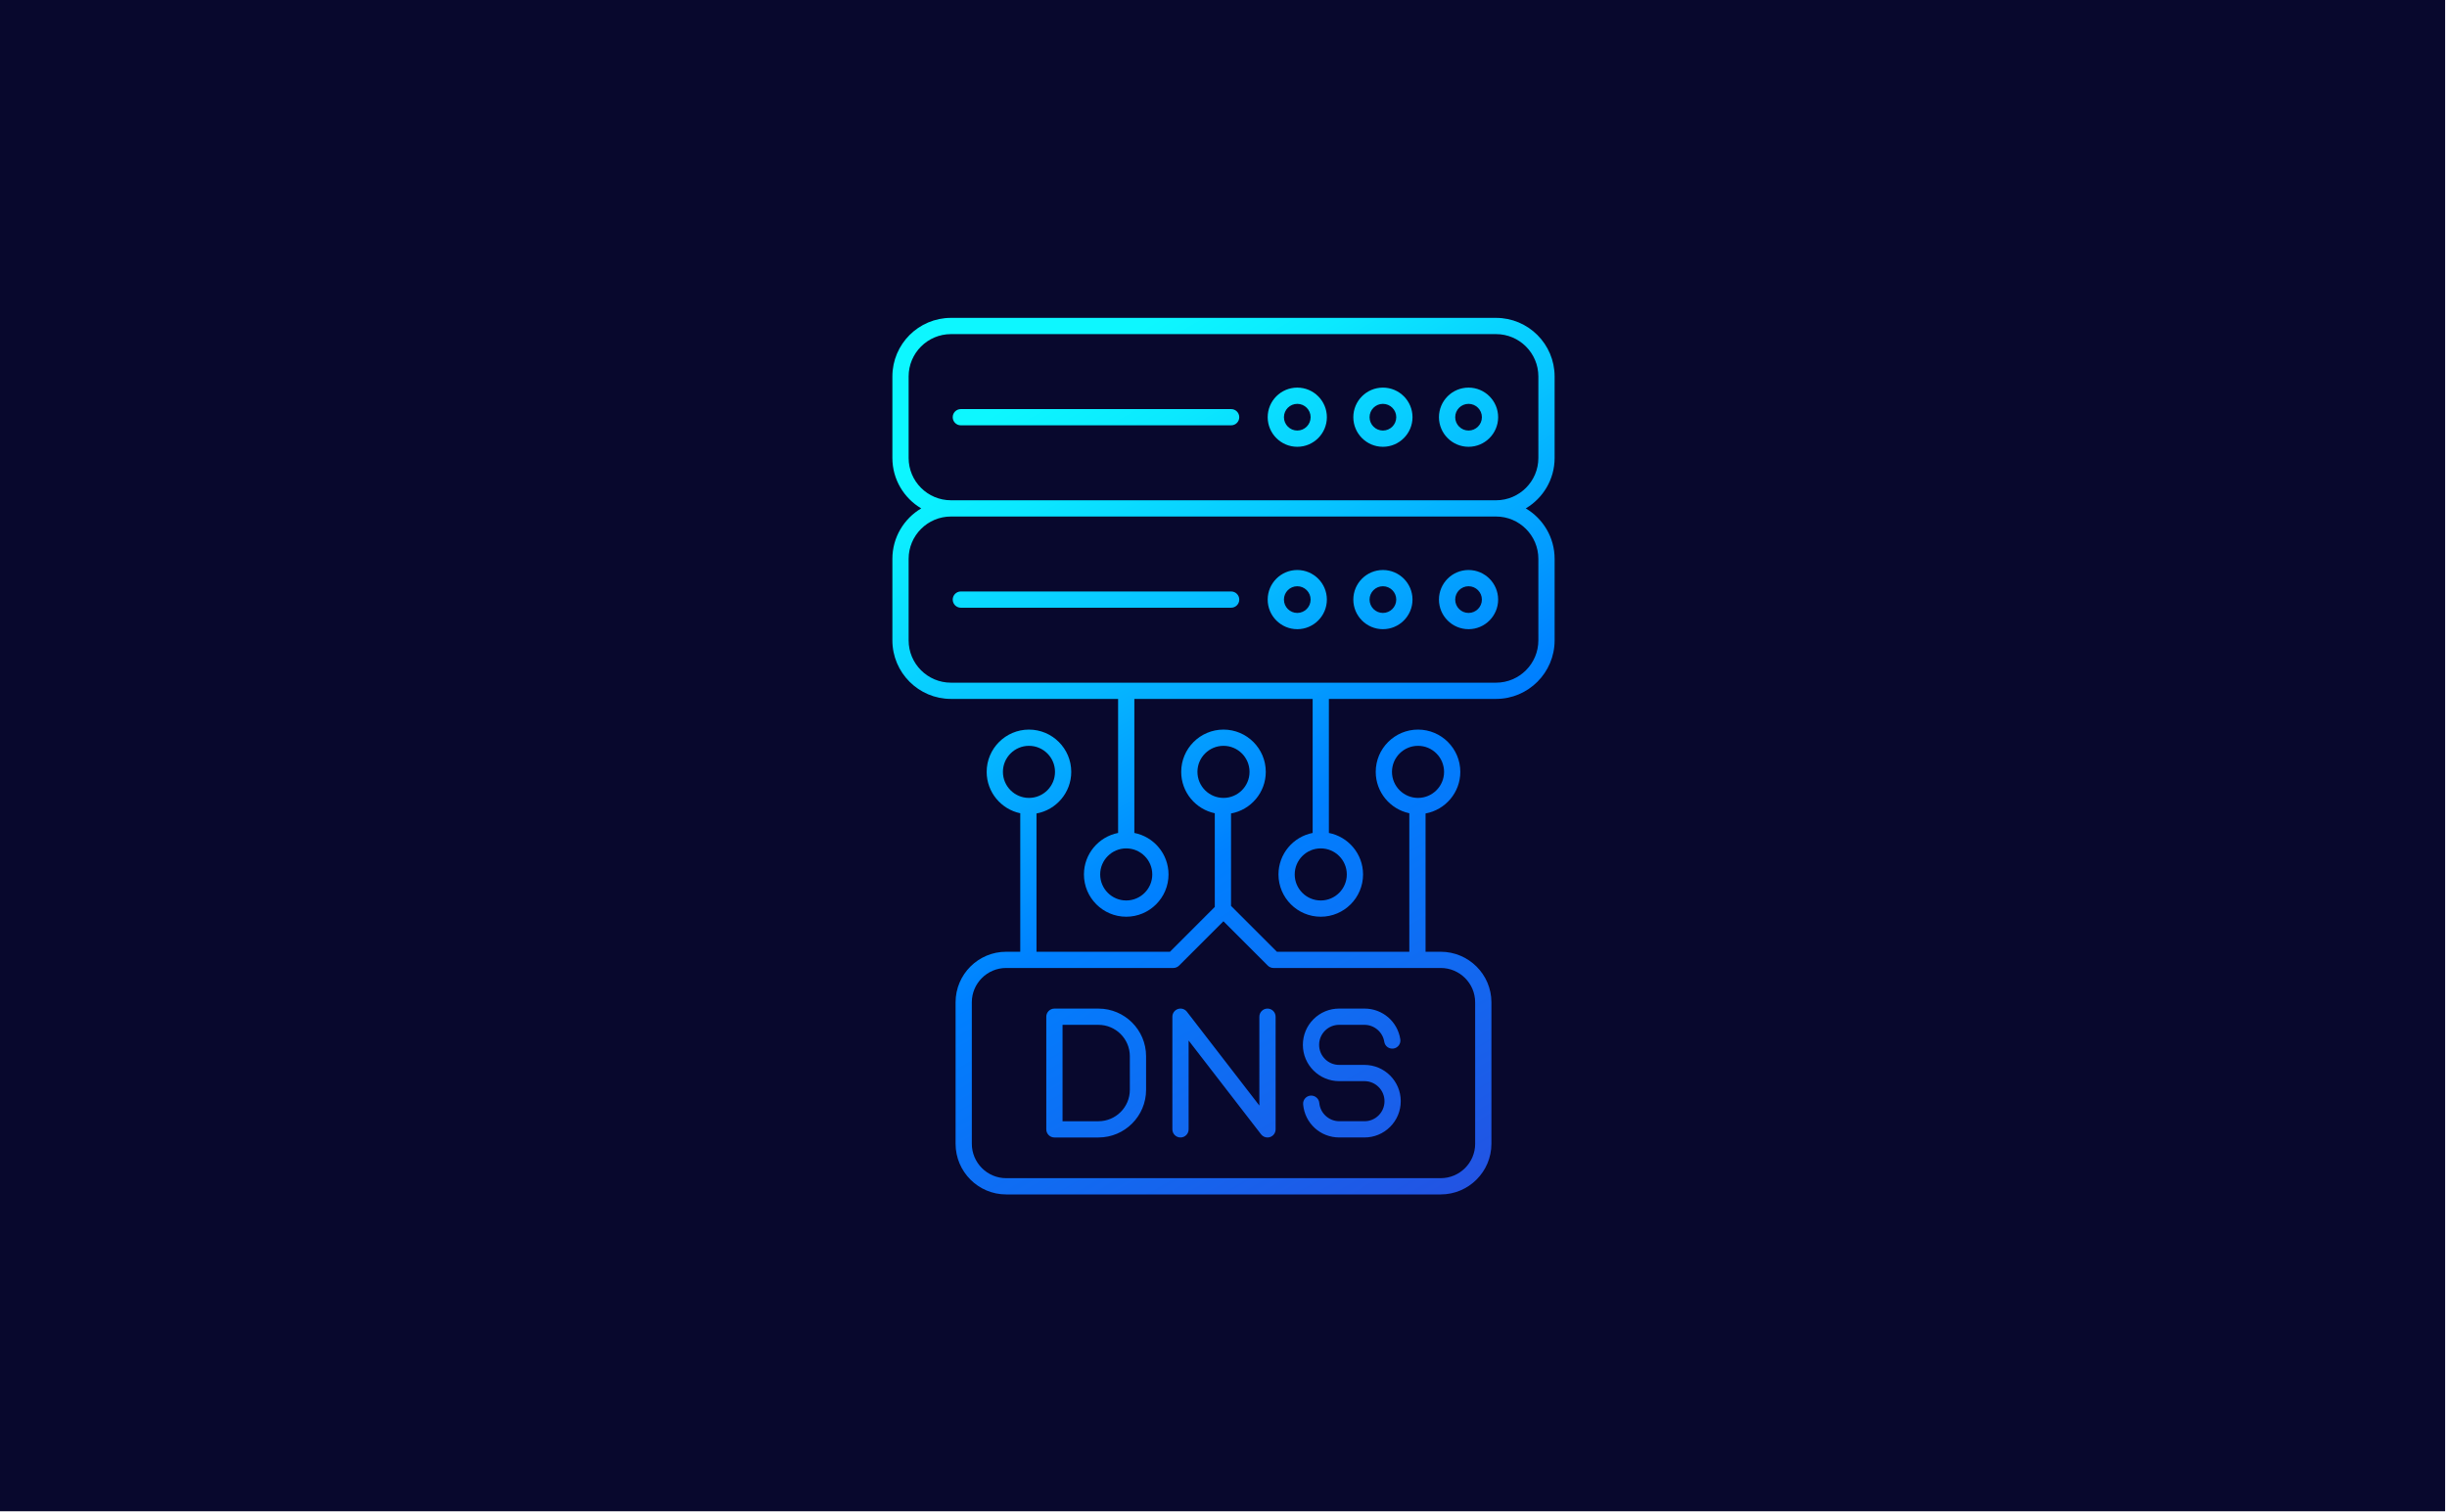
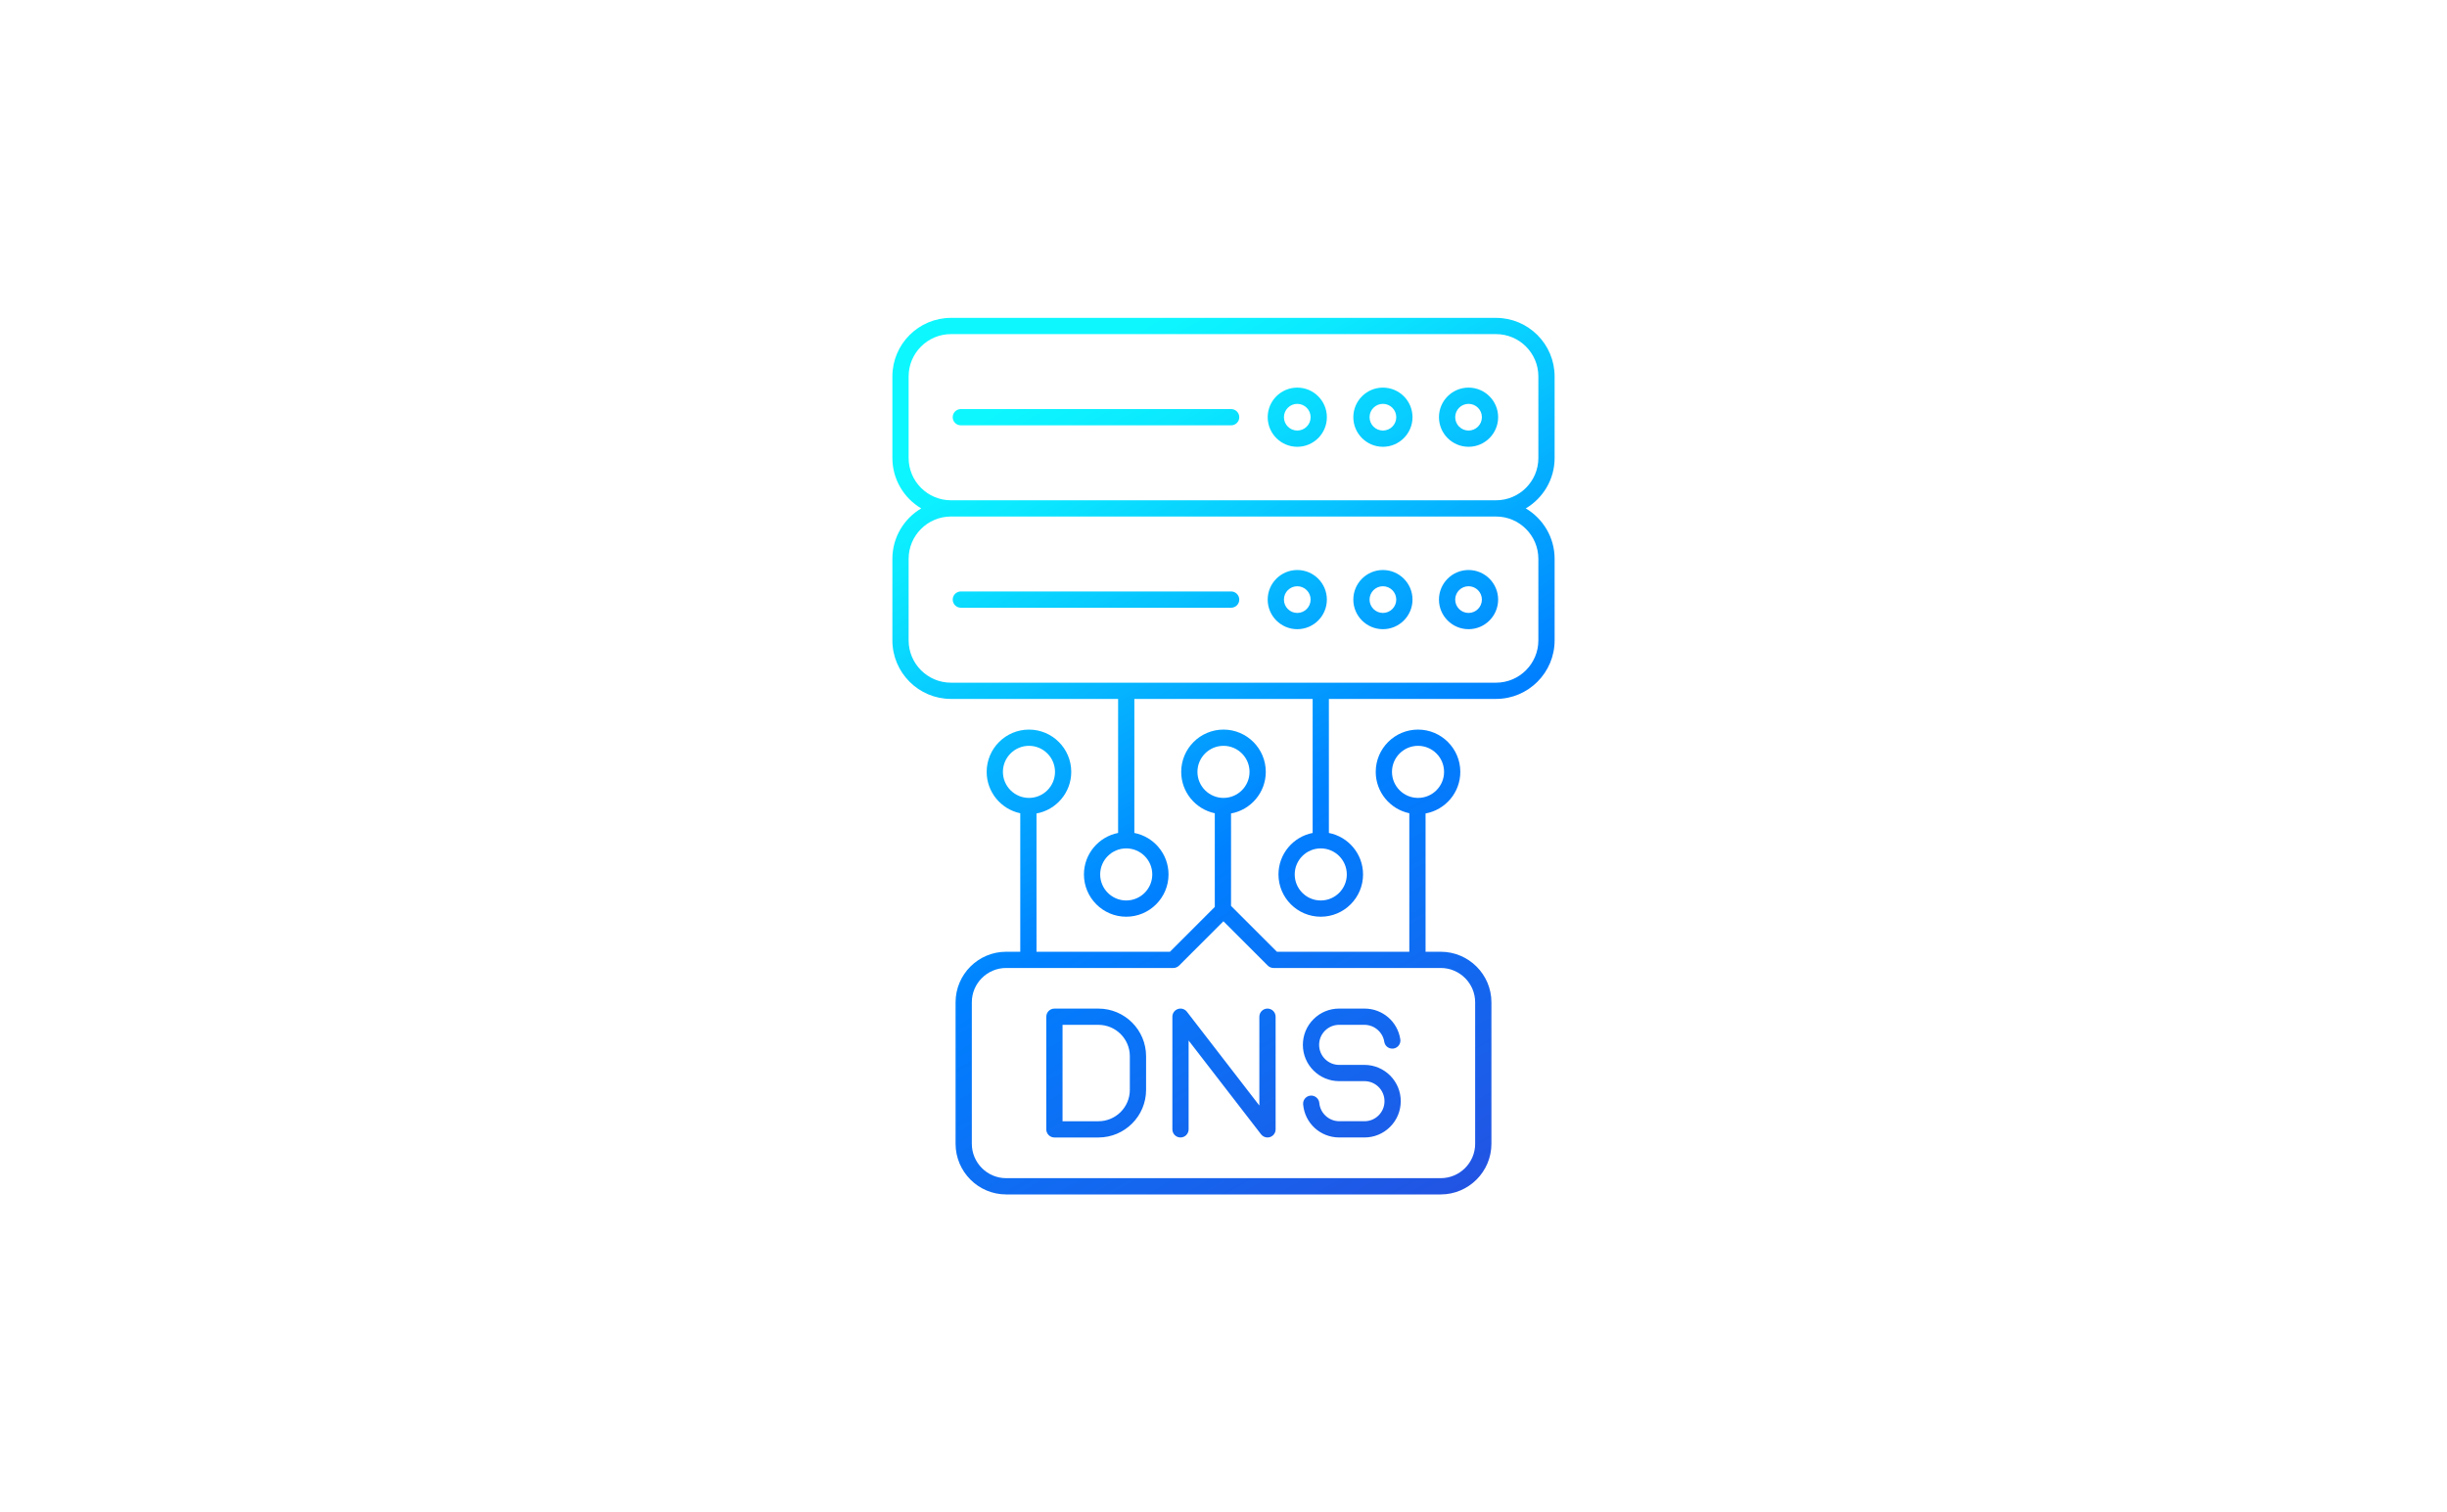
<svg xmlns="http://www.w3.org/2000/svg" xmlns:ns1="http://sodipodi.sourceforge.net/DTD/sodipodi-0.dtd" xmlns:ns2="http://www.inkscape.org/namespaces/inkscape" id="uuid-2f602ea4-8733-4a0e-b6bd-e80fa52ab5d5" viewBox="0 0 1600 989" version="1.1" ns1:docname="dns_server.svg" width="1600" height="989" ns2:version="1.3 (0e150ed6c4, 2023-07-21)" ns2:export-filename="dns_server.png" ns2:export-xdpi="96" ns2:export-ydpi="96">
  <ns1:namedview id="namedview22" pagecolor="#ffffff" bordercolor="#000000" borderopacity="0.25" ns2:showpageshadow="2" ns2:pageopacity="1" ns2:pagecheckerboard="0" ns2:deskcolor="#d1d1d1" showgrid="false" ns2:zoom="1.0074671" ns2:cx="1166.2912" ns2:cy="530.53842" ns2:window-width="3840" ns2:window-height="2054" ns2:window-x="-11" ns2:window-y="-11" ns2:window-maximized="1" ns2:current-layer="uuid-2f602ea4-8733-4a0e-b6bd-e80fa52ab5d5" />
  <defs id="defs15">
    <linearGradient id="uuid-8861afaa-cf9f-41ed-a684-a63a33805a60" x1="1696.48" y1="1988.6" x2="854.01" y2="529.39" gradientUnits="userSpaceOnUse" gradientTransform="matrix(0.395,0,0,0.395,305.838,-19.819)">
      <stop offset="0" stop-color="#2254e3" id="stop2" />
      <stop offset=".4" stop-color="#0080ff" id="stop4" />
      <stop offset=".44" stop-color="#018aff" id="stop6" />
      <stop offset=".65" stop-color="#07c4ff" id="stop8" />
      <stop offset=".8" stop-color="#0be9ff" id="stop10" />
      <stop offset=".89" stop-color="#0df7ff" id="stop12" />
    </linearGradient>
  </defs>
-   <rect width="1598.757" height="988.315" style="fill:#08082d;stroke-width:0px" id="rect17" x="0" y="0" />
  <path d="m 718.239,659.592 h -28.796 c -2.933,0 -5.313,2.376 -5.313,5.313 v 73.661 c 0,2.933 2.376,5.309 5.313,5.309 h 28.796 c 17.169,0 31.14,-13.971 31.14,-31.14 v -22 c 0,-17.169 -13.971,-31.14 -31.14,-31.14 z m 20.517,53.14 c 0,11.314 -9.203,20.517 -20.517,20.517 h -23.482 v -63.035 h 23.482 c 11.314,0 20.517,9.203 20.517,20.513 v 22 z m 177.134,7.393 c 0,6.361 -2.467,12.314 -6.95,16.797 -4.479,4.479 -10.433,6.942 -16.766,6.942 h -16.497 c -12.37,-0.008 -22.522,-9.298 -23.609,-21.609 -0.257,-2.925 1.902,-5.503 4.823,-5.76 2.858,-0.241 5.499,1.898 5.756,4.823 0.593,6.681 6.317,11.919 13.034,11.923 h 16.489 c 0,0 0,0.004 0.004,0.004 3.499,0 6.784,-1.36 9.255,-3.835 2.475,-2.475 3.835,-5.76 3.835,-9.259 0,-7.242 -5.871,-13.113 -13.085,-13.113 h -16.576 c -13.069,-0.008 -23.708,-10.646 -23.708,-23.72 0,-6.357 2.467,-12.314 6.946,-16.793 4.479,-4.479 10.433,-6.946 16.766,-6.946 h 16.572 c 11.781,0.004 21.636,8.448 23.431,20.083 0.447,2.902 -1.542,5.61 -4.44,6.056 -2.929,0.435 -5.614,-1.538 -6.056,-4.44 -0.973,-6.309 -6.535,-11.069 -12.935,-11.069 h -16.568 c 0,0 0,-0.004 0,-0.004 -3.495,0 -6.784,1.36 -9.255,3.831 -2.475,2.475 -3.835,5.76 -3.835,9.259 0,7.242 5.871,13.113 13.089,13.117 h 16.576 c 13.069,0.004 23.708,10.638 23.708,23.716 z m -81.817,-55.223 v 73.661 c 0,2.273 -1.447,4.293 -3.597,5.025 -0.565,0.194 -1.142,0.285 -1.716,0.285 -1.613,0 -3.178,-0.739 -4.202,-2.068 L 777.194,680.465 v 58.093 c 0,2.933 -2.376,5.313 -5.313,5.313 -2.937,0 -5.313,-2.38 -5.313,-5.313 v -73.661 c 0,-2.273 1.447,-4.293 3.597,-5.029 2.151,-0.731 4.53,-0.02 5.918,1.779 l 47.364,61.339 V 664.894 c 0,-2.933 2.376,-5.313 5.313,-5.313 2.937,0 5.313,2.38 5.313,5.313 z M 942.025,622.408 h -9.903 v -90.427 c 12.903,-2.332 22.719,-13.639 22.719,-27.202 0,-15.248 -12.401,-27.649 -27.649,-27.649 -15.248,0 -27.653,12.401 -27.653,27.649 0,13.295 9.432,24.427 21.96,27.06 v 90.573 h -86.588 l -29.985,-29.985 v -60.445 c 12.903,-2.332 22.719,-13.639 22.719,-27.202 0,-15.248 -12.401,-27.649 -27.649,-27.649 -15.248,0 -27.653,12.401 -27.653,27.649 0,13.295 9.432,24.427 21.96,27.06 v 61.264 l -29.309,29.309 h -87.264 v -90.427 c 12.903,-2.332 22.719,-13.639 22.719,-27.202 0,-15.248 -12.401,-27.649 -27.649,-27.649 -15.248,0 -27.653,12.401 -27.653,27.649 0,13.295 9.432,24.427 21.96,27.06 v 90.573 h -9.227 c -18.232,0 -33.065,14.833 -33.065,33.065 v 92.487 c 0,18.28 14.833,33.152 33.065,33.152 h 284.149 c 18.28,0 33.152,-14.872 33.152,-33.152 v -92.487 c 0,-18.232 -14.872,-33.065 -33.152,-33.065 z M 910.162,504.775 c 0,-9.389 7.638,-17.027 17.031,-17.027 9.393,0 17.027,7.638 17.027,17.027 0,9.389 -7.638,17.031 -17.027,17.031 -9.389,0 -17.031,-7.638 -17.031,-17.031 z m -254.392,0 c 0,-9.389 7.638,-17.027 17.031,-17.027 9.393,0 17.027,7.638 17.027,17.027 0,9.389 -7.638,17.031 -17.027,17.031 -9.389,0 -17.031,-7.638 -17.031,-17.031 z m 127.196,0 c 0,-9.389 7.638,-17.027 17.031,-17.027 9.393,0 17.027,7.638 17.027,17.027 0,9.389 -7.638,17.031 -17.027,17.031 -9.389,0 -17.031,-7.638 -17.031,-17.031 z m 181.589,243.181 c 0,12.425 -10.105,22.53 -22.526,22.53 H 657.88 c -12.378,0 -22.443,-10.105 -22.443,-22.53 v -92.487 c 0,-12.374 10.065,-22.439 22.443,-22.439 h 109.316 c 1.407,0 2.759,-0.561 3.756,-1.558 l 29.001,-29.001 29.001,29.001 c 0.996,0.996 2.348,1.558 3.756,1.558 h 109.316 c 12.421,0 22.526,10.065 22.526,22.439 v 92.487 z M 1016.5,299.493 v -53.318 c 0,-21.114 -17.177,-38.295 -38.291,-38.295 H 621.787 c -21.114,0 -38.291,17.181 -38.291,38.295 v 53.318 c 0,14.026 7.578,26.313 18.857,32.982 -11.279,6.669 -18.857,18.956 -18.857,32.982 v 53.318 c 0,21.114 17.177,38.295 38.291,38.295 h 109.3 v 87.652 c -12.714,2.483 -22.34,13.706 -22.34,27.135 0,15.248 12.405,27.653 27.653,27.653 15.248,0 27.653,-12.405 27.653,-27.653 0,-13.429 -9.626,-24.649 -22.34,-27.135 v -87.652 h 116.574 v 87.652 c -12.714,2.483 -22.34,13.706 -22.34,27.135 0,15.248 12.401,27.653 27.649,27.653 15.248,0 27.653,-12.405 27.653,-27.653 0,-13.429 -9.626,-24.649 -22.34,-27.135 v -87.652 h 109.304 c 21.114,0 38.291,-17.181 38.291,-38.295 v -53.318 c 0,-14.026 -7.578,-26.309 -18.857,-32.982 11.279,-6.669 18.857,-18.956 18.857,-32.982 z M 753.427,571.853 c 0,9.389 -7.638,17.031 -17.031,17.031 -9.393,0 -17.031,-7.638 -17.031,-17.031 0,-9.393 7.638,-17.031 17.031,-17.031 9.393,0 17.031,7.638 17.031,17.031 z m 127.196,0 c 0,9.389 -7.638,17.031 -17.031,17.031 -9.393,0 -17.027,-7.638 -17.027,-17.031 0,-9.393 7.638,-17.031 17.027,-17.031 9.389,0 17.031,7.638 17.031,17.031 z M 1005.878,365.458 v 53.318 c 0,15.256 -12.413,27.673 -27.669,27.673 H 621.787 c -15.256,0 -27.669,-12.413 -27.669,-27.673 v -53.318 c 0,-15.256 12.413,-27.669 27.669,-27.669 h 356.422 c 15.256,0 27.669,12.413 27.669,27.669 z M 978.209,327.166 H 621.787 c -15.256,0 -27.669,-12.413 -27.669,-27.673 v -53.318 c 0,-15.26 12.413,-27.673 27.669,-27.673 h 356.422 c 15.256,0 27.669,12.413 27.669,27.673 v 53.318 c 0,15.26 -12.413,27.673 -27.669,27.673 z m -17.983,-73.681 c -10.67,0 -19.347,8.677 -19.347,19.347 0,10.67 8.681,19.355 19.347,19.355 10.666,0 19.347,-8.681 19.347,-19.355 0,-10.674 -8.681,-19.347 -19.347,-19.347 z m 0,28.08 c -4.811,0 -8.725,-3.918 -8.725,-8.733 0,-4.815 3.914,-8.725 8.725,-8.725 4.811,0 8.725,3.914 8.725,8.725 0,4.811 -3.914,8.733 -8.725,8.733 z m -55.99,-28.08 c -10.67,0 -19.351,8.677 -19.351,19.347 0,10.67 8.681,19.355 19.351,19.355 10.67,0 19.347,-8.681 19.347,-19.355 0,-10.674 -8.681,-19.347 -19.347,-19.347 z m 0,28.08 c -4.815,0 -8.729,-3.918 -8.729,-8.733 0,-4.815 3.914,-8.725 8.729,-8.725 4.815,0 8.725,3.914 8.725,8.725 0,4.811 -3.914,8.733 -8.725,8.733 z m -55.994,-28.08 c -10.67,0 -19.347,8.677 -19.347,19.347 0,10.67 8.681,19.355 19.347,19.355 10.666,0 19.347,-8.681 19.347,-19.355 0,-10.674 -8.681,-19.347 -19.347,-19.347 z m 0,28.08 c -4.811,0 -8.725,-3.918 -8.725,-8.733 0,-4.815 3.914,-8.725 8.725,-8.725 4.811,0 8.725,3.914 8.725,8.725 0,4.811 -3.914,8.733 -8.725,8.733 z m -37.932,-8.729 c 0,2.933 -2.376,5.313 -5.313,5.313 H 628.258 c -2.933,0 -5.313,-2.376 -5.313,-5.313 0,-2.937 2.376,-5.309 5.313,-5.309 h 176.738 c 2.933,0 5.313,2.376 5.313,5.309 z m 149.916,138.633 c 10.67,0 19.347,-8.681 19.347,-19.355 0,-10.674 -8.681,-19.347 -19.347,-19.347 -10.666,0 -19.347,8.677 -19.347,19.347 0,10.67 8.681,19.355 19.347,19.355 z m 0,-28.08 c 4.811,0 8.725,3.914 8.725,8.725 0,4.811 -3.914,8.733 -8.725,8.733 -4.811,0 -8.725,-3.918 -8.725,-8.733 0,-4.815 3.914,-8.725 8.725,-8.725 z m -55.99,28.08 c 10.67,0 19.347,-8.681 19.347,-19.355 0,-10.674 -8.681,-19.347 -19.347,-19.347 -10.666,0 -19.351,8.677 -19.351,19.347 0,10.67 8.681,19.355 19.351,19.355 z m 0,-28.08 c 4.811,0 8.725,3.914 8.725,8.725 0,4.811 -3.914,8.733 -8.725,8.733 -4.811,0 -8.729,-3.918 -8.729,-8.733 0,-4.815 3.914,-8.725 8.729,-8.725 z m -55.994,28.08 c 10.67,0 19.347,-8.681 19.347,-19.355 0,-10.674 -8.681,-19.347 -19.347,-19.347 -10.666,0 -19.347,8.677 -19.347,19.347 0,10.67 8.681,19.355 19.347,19.355 z m 0,-28.08 c 4.811,0 8.725,3.914 8.725,8.725 0,4.811 -3.914,8.733 -8.725,8.733 -4.811,0 -8.725,-3.918 -8.725,-8.733 0,-4.815 3.914,-8.725 8.725,-8.725 z m -225.292,8.729 c 0,-2.933 2.376,-5.313 5.313,-5.313 h 176.738 c 2.933,0 5.313,2.38 5.313,5.313 0,2.933 -2.376,5.313 -5.313,5.313 H 628.262 c -2.933,0 -5.313,-2.38 -5.313,-5.313 z" style="fill:url(#uuid-8861afaa-cf9f-41ed-a684-a63a33805a60);stroke-width:0px" id="path19" />
</svg>